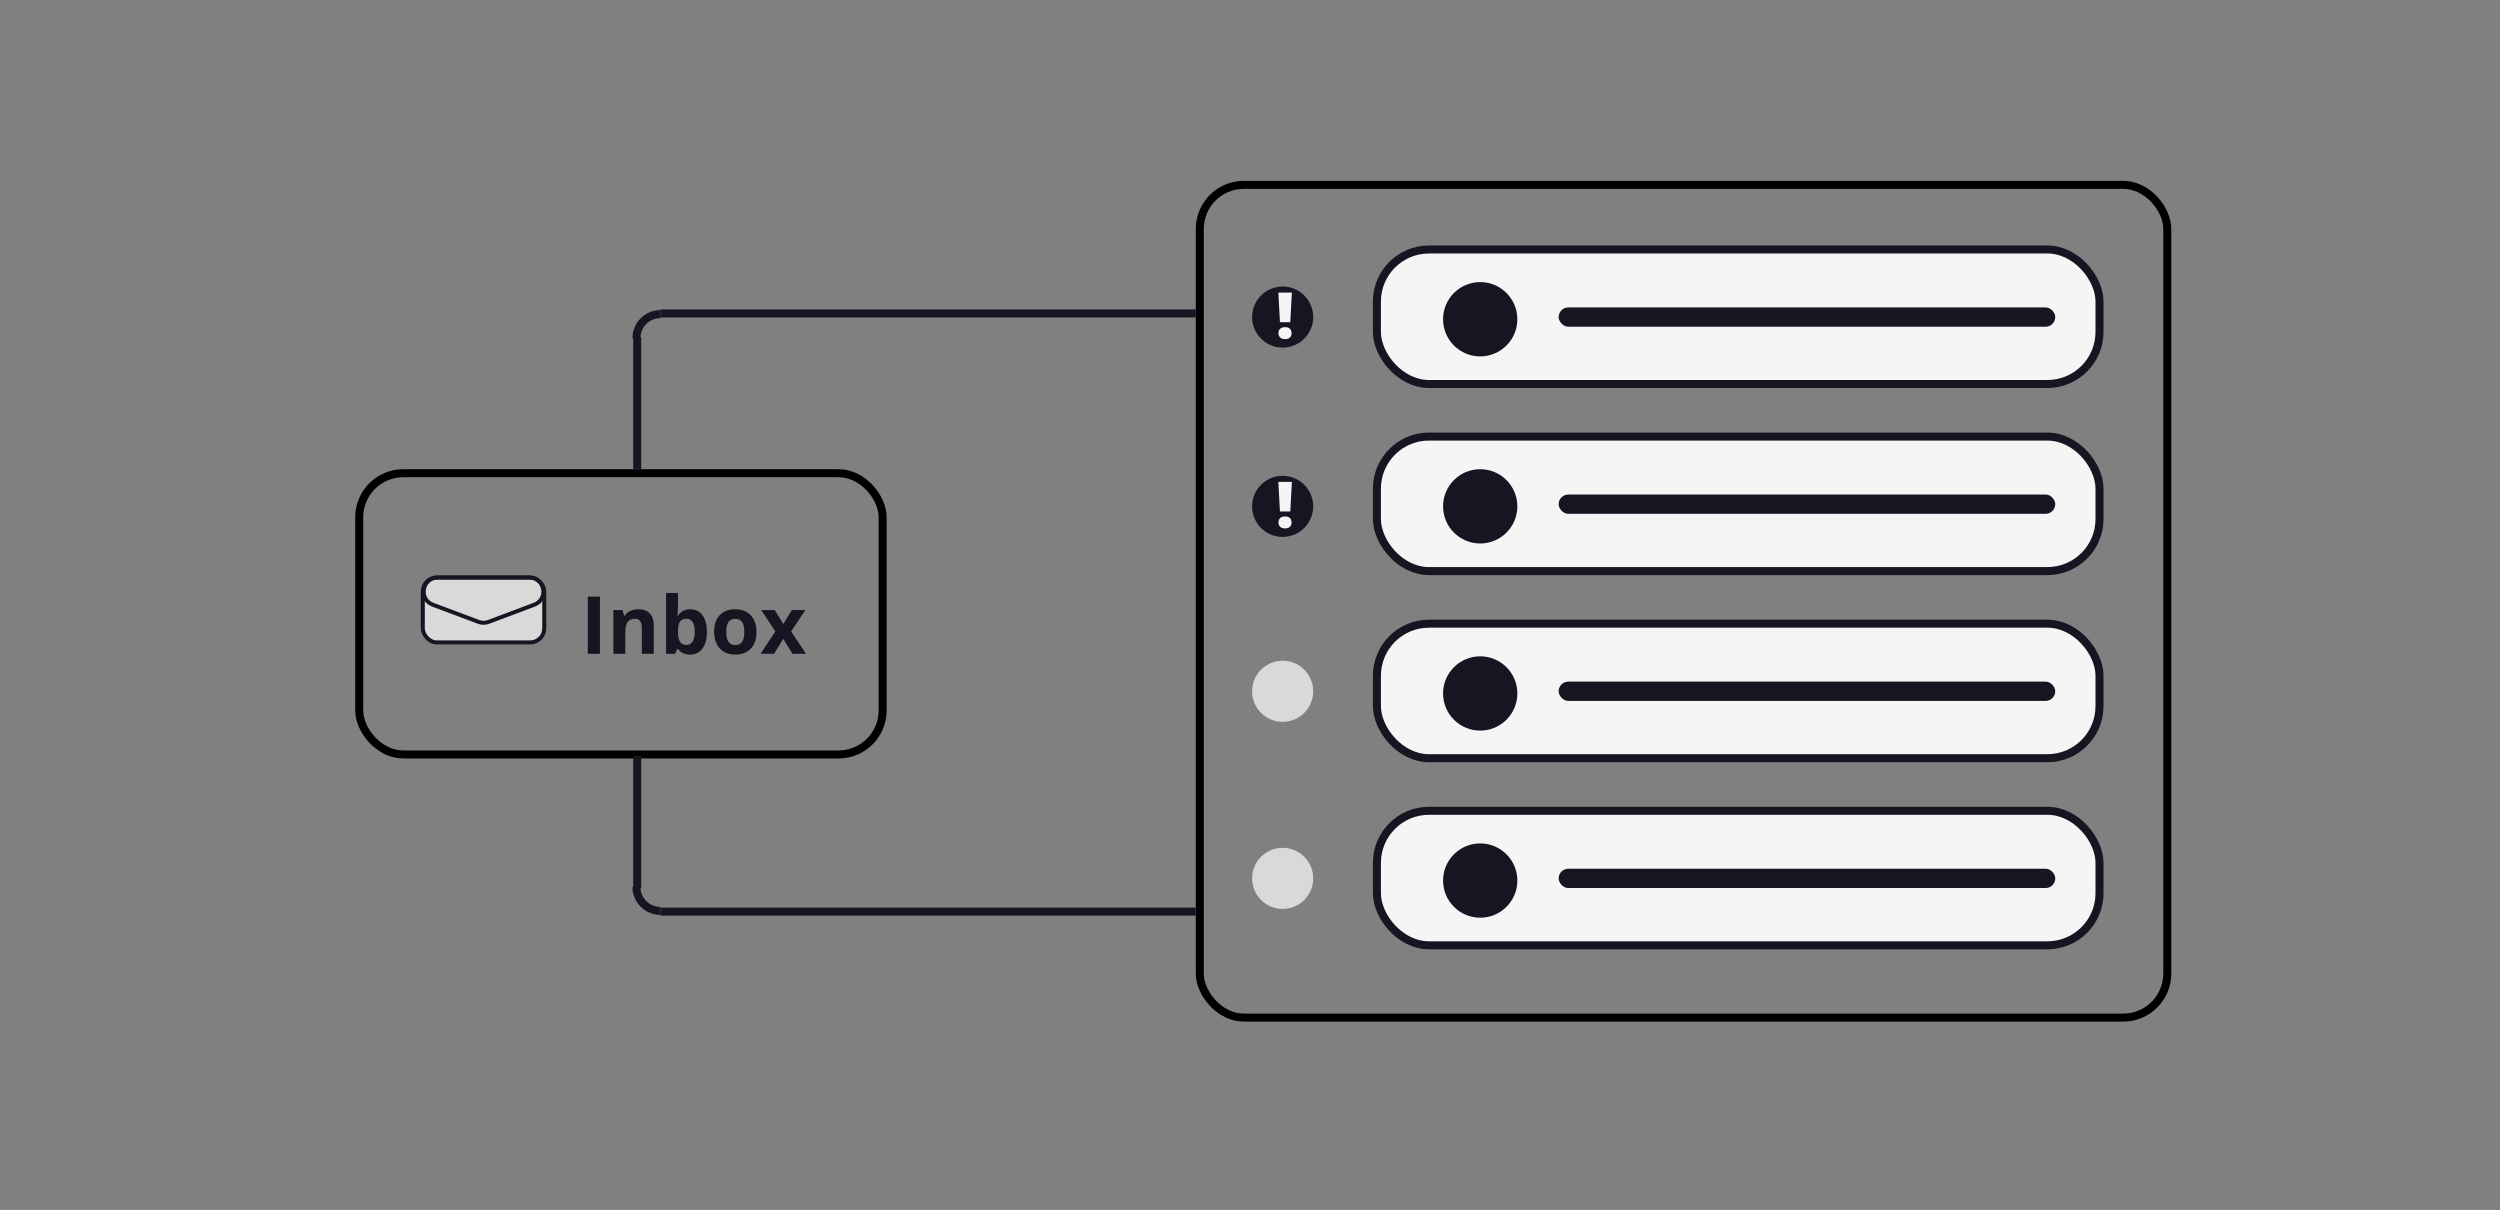
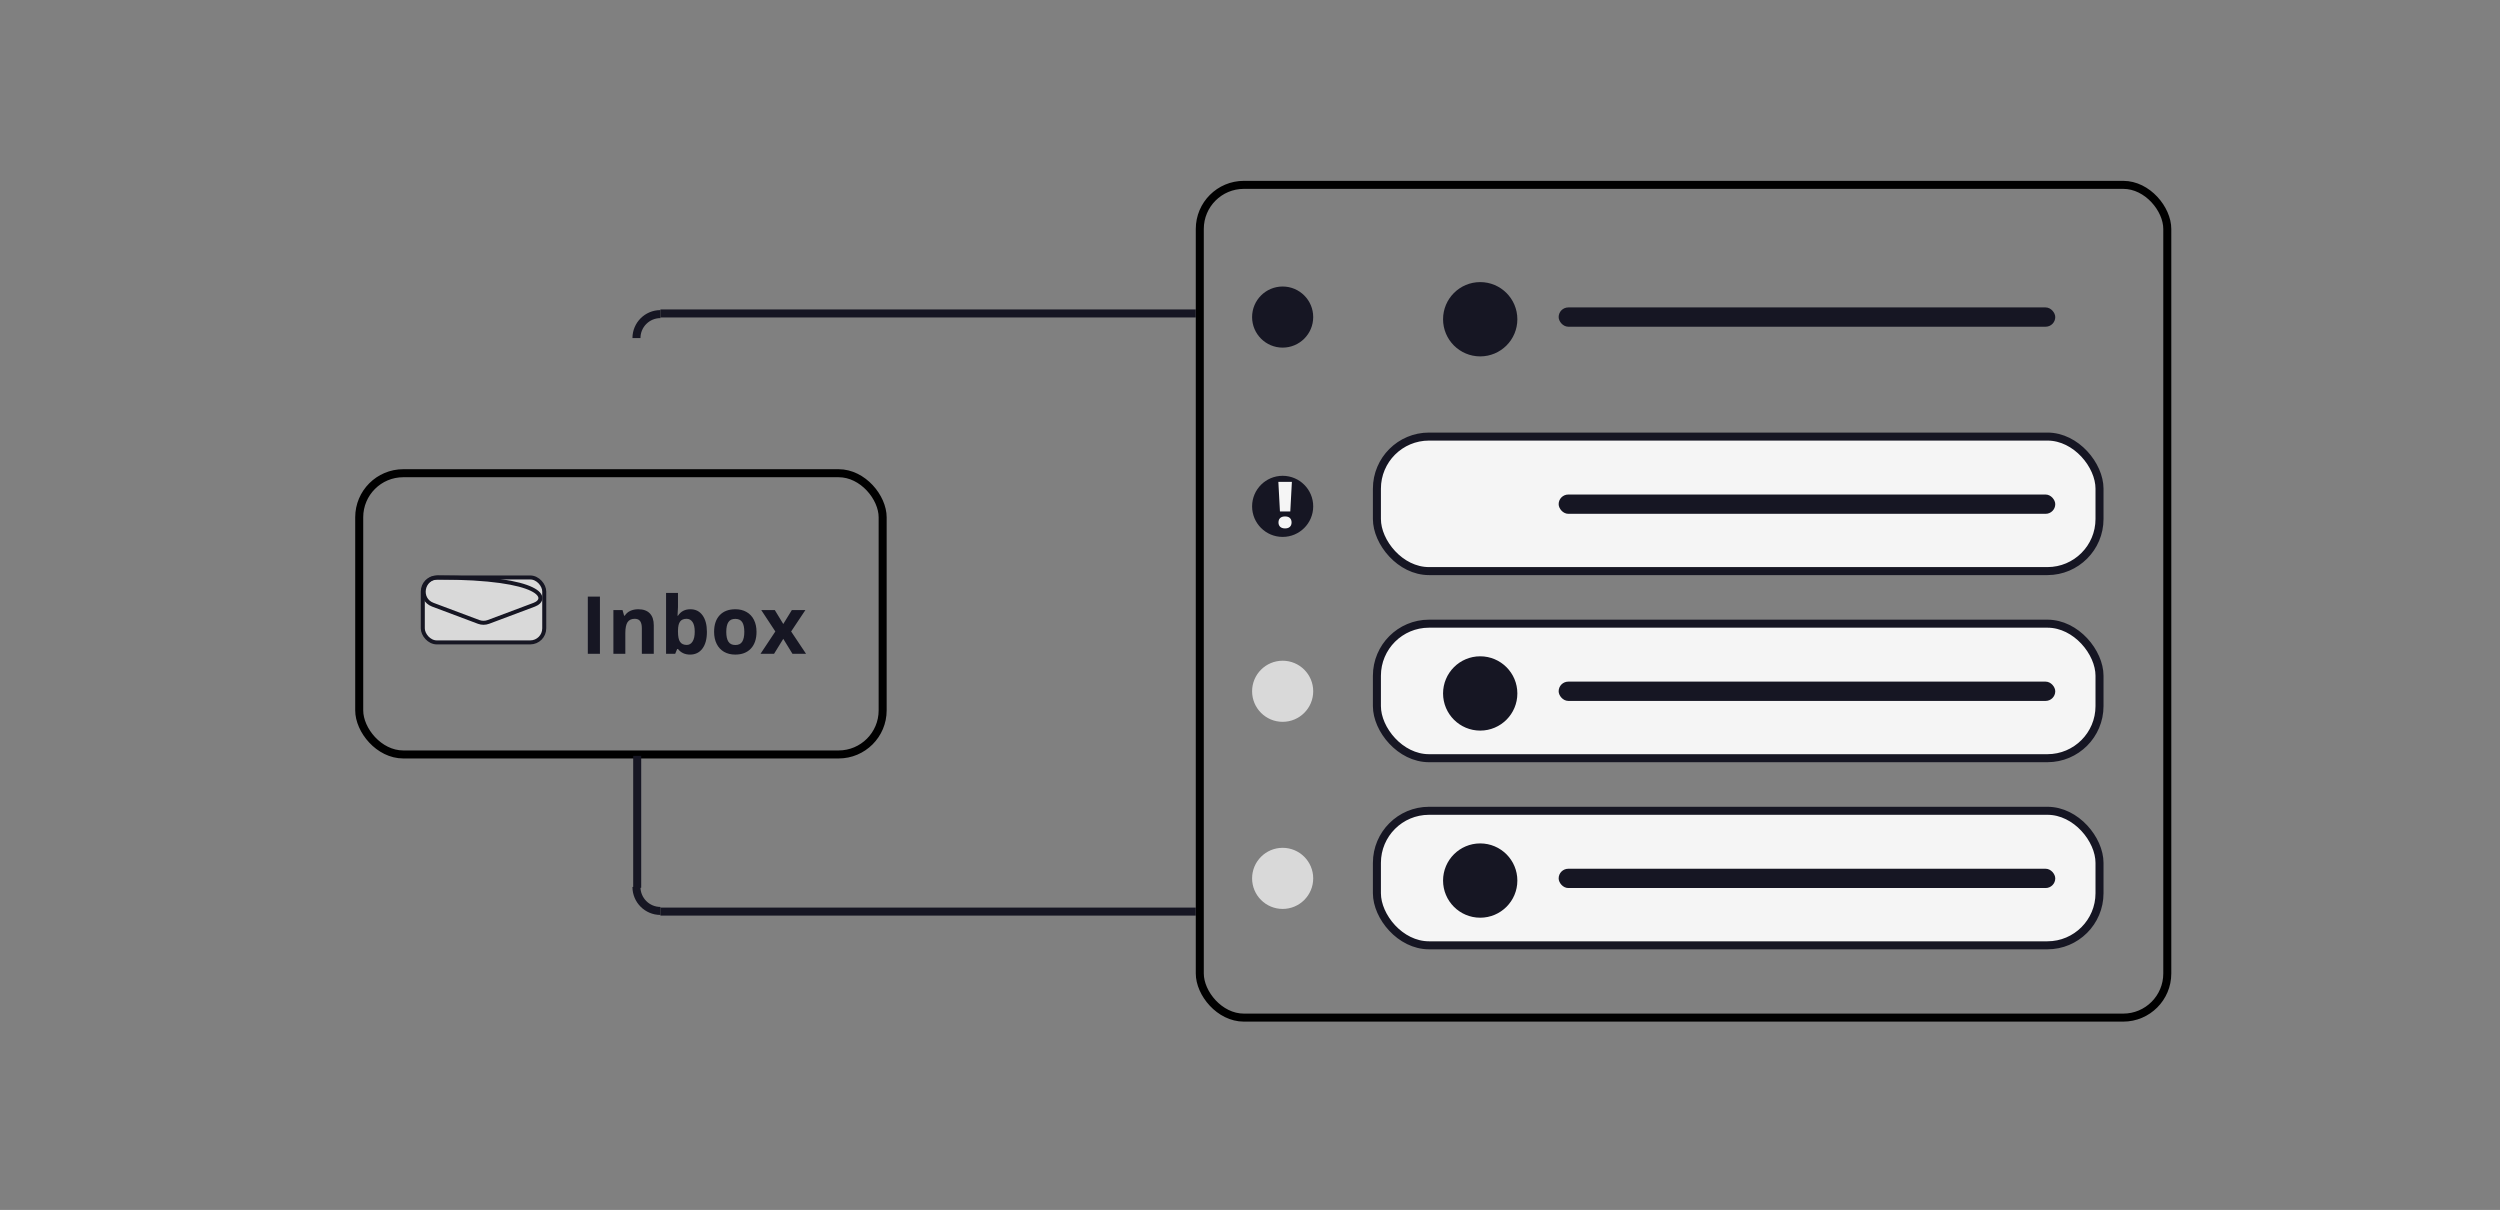
<svg xmlns="http://www.w3.org/2000/svg" width="312" height="151" viewBox="0 0 312 151" fill="none">
  <rect x="0" y="0" width="312" height="151" fill="#808080" stroke="none" />
  <circle cx="160.075" cy="39.57" r="3.813" fill="#161623" />
  <circle cx="160.075" cy="63.194" r="3.813" fill="#161623" />
  <circle cx="160.075" cy="86.271" r="3.813" fill="#D9D9D9" />
  <circle cx="160.075" cy="109.621" r="3.813" fill="#D9D9D9" />
-   <path d="M161.027 40.211H159.738L159.539 36.516H161.227L161.027 40.211ZM159.555 41.578C159.555 41.341 159.625 41.158 159.766 41.027C159.906 40.895 160.111 40.828 160.379 40.828C160.645 40.828 160.845 40.895 160.98 41.027C161.118 41.158 161.188 41.341 161.188 41.578C161.188 41.812 161.116 41.996 160.973 42.129C160.832 42.259 160.634 42.324 160.379 42.324C160.121 42.324 159.919 42.259 159.773 42.129C159.628 41.996 159.555 41.812 159.555 41.578Z" fill="#F5F5F5" />
  <path d="M161.027 63.834H159.738L159.539 60.139H161.227L161.027 63.834ZM159.555 65.201C159.555 64.964 159.625 64.781 159.766 64.65C159.906 64.518 160.111 64.451 160.379 64.451C160.645 64.451 160.845 64.518 160.98 64.65C161.118 64.781 161.188 64.964 161.188 65.201C161.188 65.436 161.116 65.619 160.973 65.752C160.832 65.882 160.634 65.947 160.379 65.947C160.121 65.947 159.919 65.882 159.773 65.752C159.628 65.619 159.555 65.436 159.555 65.201Z" fill="#F5F5F5" />
-   <rect x="171.838" y="31.135" width="90.181" height="16.788" rx="6.5" fill="#F5F5F5" stroke="#161623" />
  <rect x="194.52" y="38.367" width="61.976" height="2.407" rx="1.203" fill="#161623" />
  <circle cx="184.73" cy="39.842" r="4.636" fill="#161623" />
  <rect x="171.838" y="54.485" width="90.181" height="16.788" rx="6.5" fill="#F5F5F5" stroke="#161623" />
  <rect x="194.52" y="61.717" width="61.976" height="2.407" rx="1.203" fill="#161623" />
-   <circle cx="184.73" cy="63.192" r="4.636" fill="#161623" />
  <rect x="171.838" y="77.835" width="90.181" height="16.788" rx="6.5" fill="#F5F5F5" stroke="#161623" />
  <rect x="194.52" y="85.067" width="61.976" height="2.407" rx="1.203" fill="#161623" />
  <circle cx="184.73" cy="86.543" r="4.636" fill="#161623" />
  <rect x="171.838" y="101.187" width="90.181" height="16.788" rx="6.5" fill="#F5F5F5" stroke="#161623" />
  <rect x="194.52" y="108.419" width="61.976" height="2.407" rx="1.203" fill="#161623" />
  <circle cx="184.73" cy="109.894" r="4.636" fill="#161623" />
  <rect x="44.83" y="59.057" width="65.325" height="35.099" rx="5.5" stroke="black" />
  <rect x="149.734" y="23.071" width="120.743" height="103.927" rx="5.5" stroke="black" />
  <rect x="52.766" y="72.068" width="15.155" height="8.103" rx="1.75" fill="#D9D9D9" stroke="#161623" stroke-width="0.5" />
-   <path d="M59.73 77.613L54.015 75.468C52.191 74.784 52.681 72.079 54.63 72.079L66.06 72.079C68.008 72.079 68.499 74.784 66.675 75.468L60.96 77.613C60.563 77.761 60.126 77.761 59.73 77.613Z" stroke="#161623" stroke-width="0.5" />
+   <path d="M59.73 77.613L54.015 75.468C52.191 74.784 52.681 72.079 54.63 72.079C68.008 72.079 68.499 74.784 66.675 75.468L60.96 77.613C60.563 77.761 60.126 77.761 59.73 77.613Z" stroke="#161623" stroke-width="0.5" />
  <path d="M73.359 81.596V74.457H74.872V81.596H73.359ZM81.591 81.596H80.102V78.407C80.102 78.013 80.032 77.719 79.892 77.523C79.752 77.325 79.529 77.226 79.223 77.226C78.806 77.226 78.505 77.366 78.32 77.645C78.134 77.922 78.041 78.383 78.041 79.027V81.596H76.552V76.137H77.69L77.89 76.835H77.973C78.139 76.571 78.367 76.373 78.656 76.239C78.949 76.103 79.281 76.034 79.653 76.034C80.287 76.034 80.769 76.207 81.098 76.552C81.427 76.894 81.591 77.388 81.591 78.036V81.596ZM86.161 76.034C86.806 76.034 87.31 76.287 87.675 76.791C88.04 77.292 88.222 77.981 88.222 78.856C88.222 79.758 88.033 80.456 87.655 80.951C87.281 81.446 86.77 81.693 86.122 81.693C85.481 81.693 84.978 81.461 84.613 80.995H84.511L84.262 81.596H83.124V73.998H84.613V75.766C84.613 75.99 84.594 76.35 84.555 76.845H84.613C84.962 76.304 85.478 76.034 86.161 76.034ZM85.683 77.226C85.315 77.226 85.046 77.34 84.877 77.567C84.708 77.792 84.62 78.165 84.613 78.686V78.847C84.613 79.433 84.7 79.853 84.872 80.106C85.048 80.36 85.325 80.487 85.702 80.487C86.008 80.487 86.251 80.347 86.43 80.067C86.612 79.784 86.703 79.374 86.703 78.837C86.703 78.3 86.612 77.898 86.43 77.631C86.248 77.361 85.999 77.226 85.683 77.226ZM90.639 78.856C90.639 79.397 90.727 79.805 90.903 80.082C91.082 80.359 91.371 80.497 91.772 80.497C92.169 80.497 92.454 80.36 92.626 80.087C92.802 79.81 92.89 79.4 92.89 78.856C92.89 78.316 92.802 77.911 92.626 77.641C92.45 77.37 92.162 77.235 91.762 77.235C91.365 77.235 91.078 77.37 90.903 77.641C90.727 77.908 90.639 78.313 90.639 78.856ZM94.413 78.856C94.413 79.745 94.179 80.44 93.71 80.941C93.241 81.443 92.589 81.693 91.752 81.693C91.228 81.693 90.766 81.579 90.365 81.352C89.965 81.12 89.657 80.79 89.442 80.36C89.228 79.931 89.12 79.429 89.12 78.856C89.12 77.965 89.353 77.271 89.819 76.776C90.284 76.282 90.938 76.034 91.781 76.034C92.305 76.034 92.768 76.148 93.168 76.376C93.569 76.604 93.876 76.931 94.091 77.357C94.306 77.784 94.413 78.284 94.413 78.856ZM96.762 78.808L95.004 76.137H96.694L97.753 77.875L98.822 76.137H100.512L98.734 78.808L100.595 81.596H98.9L97.753 79.726L96.601 81.596H94.911L96.762 78.808Z" fill="#161623" />
-   <line x1="79.522" y1="42.092" x2="79.522" y2="58.556" stroke="#161623" />
  <line x1="82.42" y1="39.119" x2="149.233" y2="39.119" stroke="#161623" />
  <path d="M82.422 39.201C80.77 39.201 79.431 40.54 79.431 42.192" stroke="#161623" />
  <line y1="-0.5" x2="16.465" y2="-0.5" transform="matrix(-4.37114e-08 -1 -1 4.37114e-08 79.022 110.794)" stroke="#161623" />
  <line y1="-0.5" x2="66.813" y2="-0.5" transform="matrix(1 0 0 -1 82.42 113.267)" stroke="#161623" />
  <path d="M82.422 113.684C80.77 113.684 79.431 112.345 79.431 110.693" stroke="#161623" />
</svg>